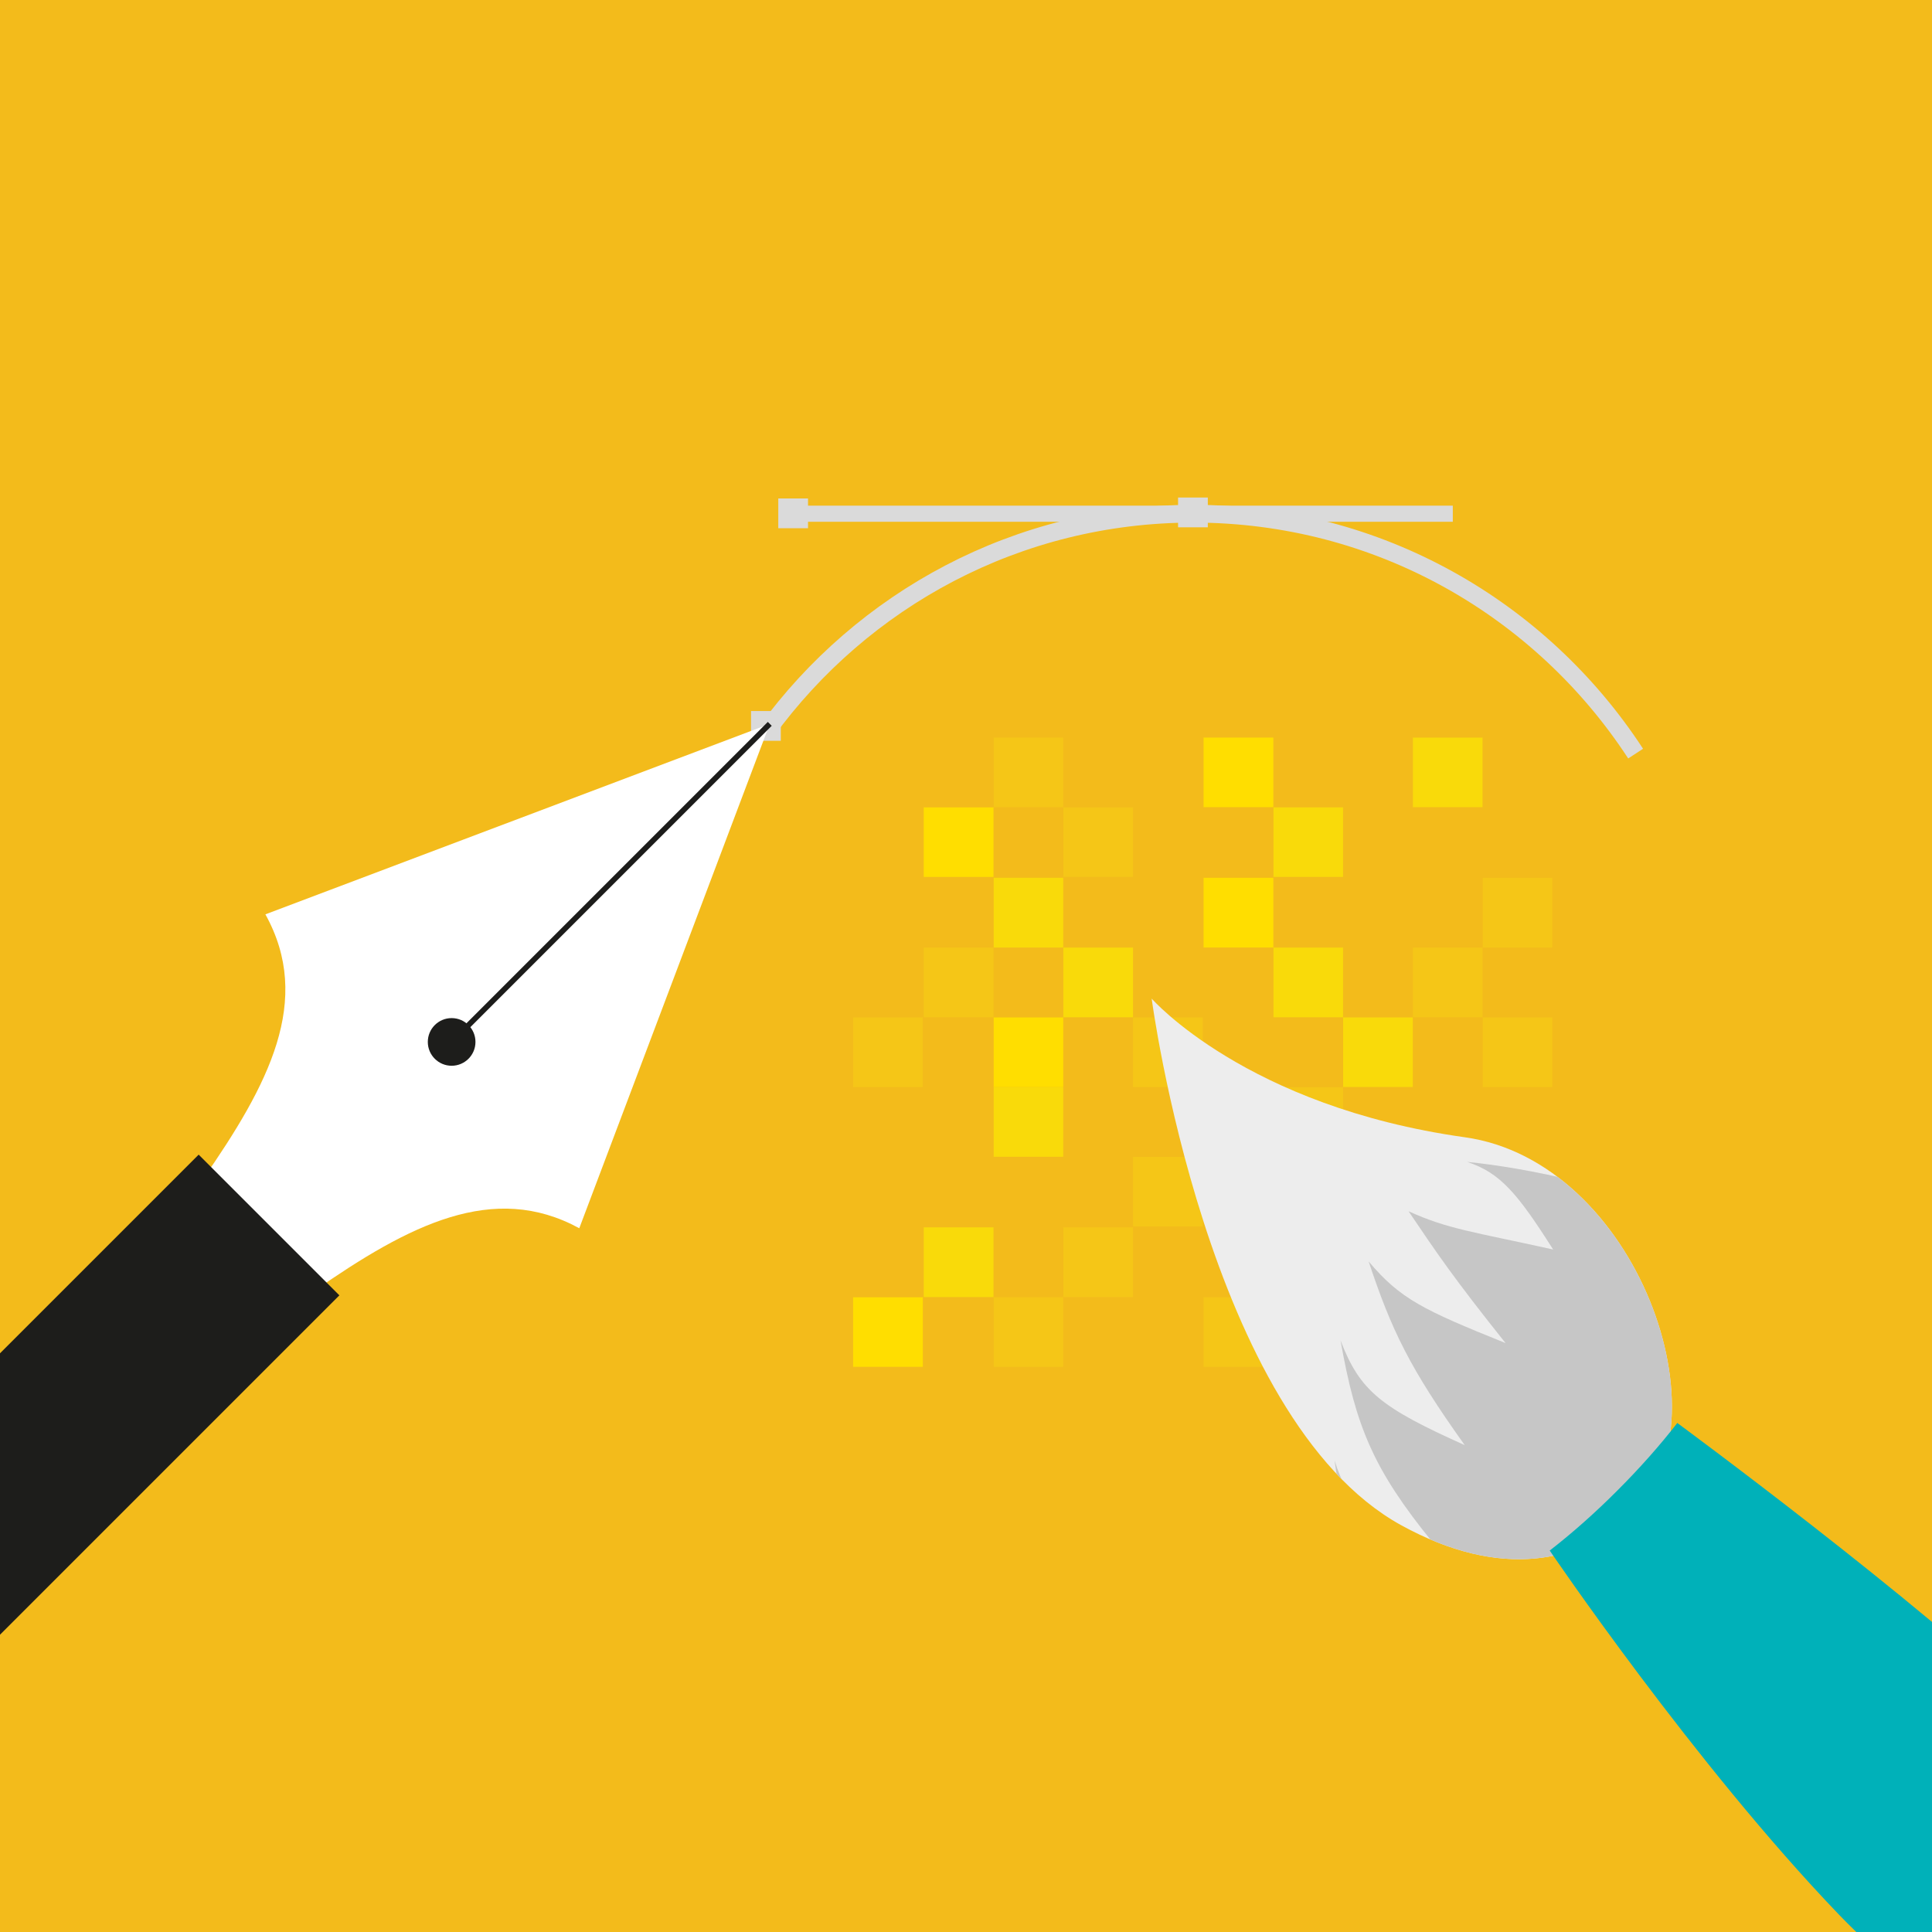
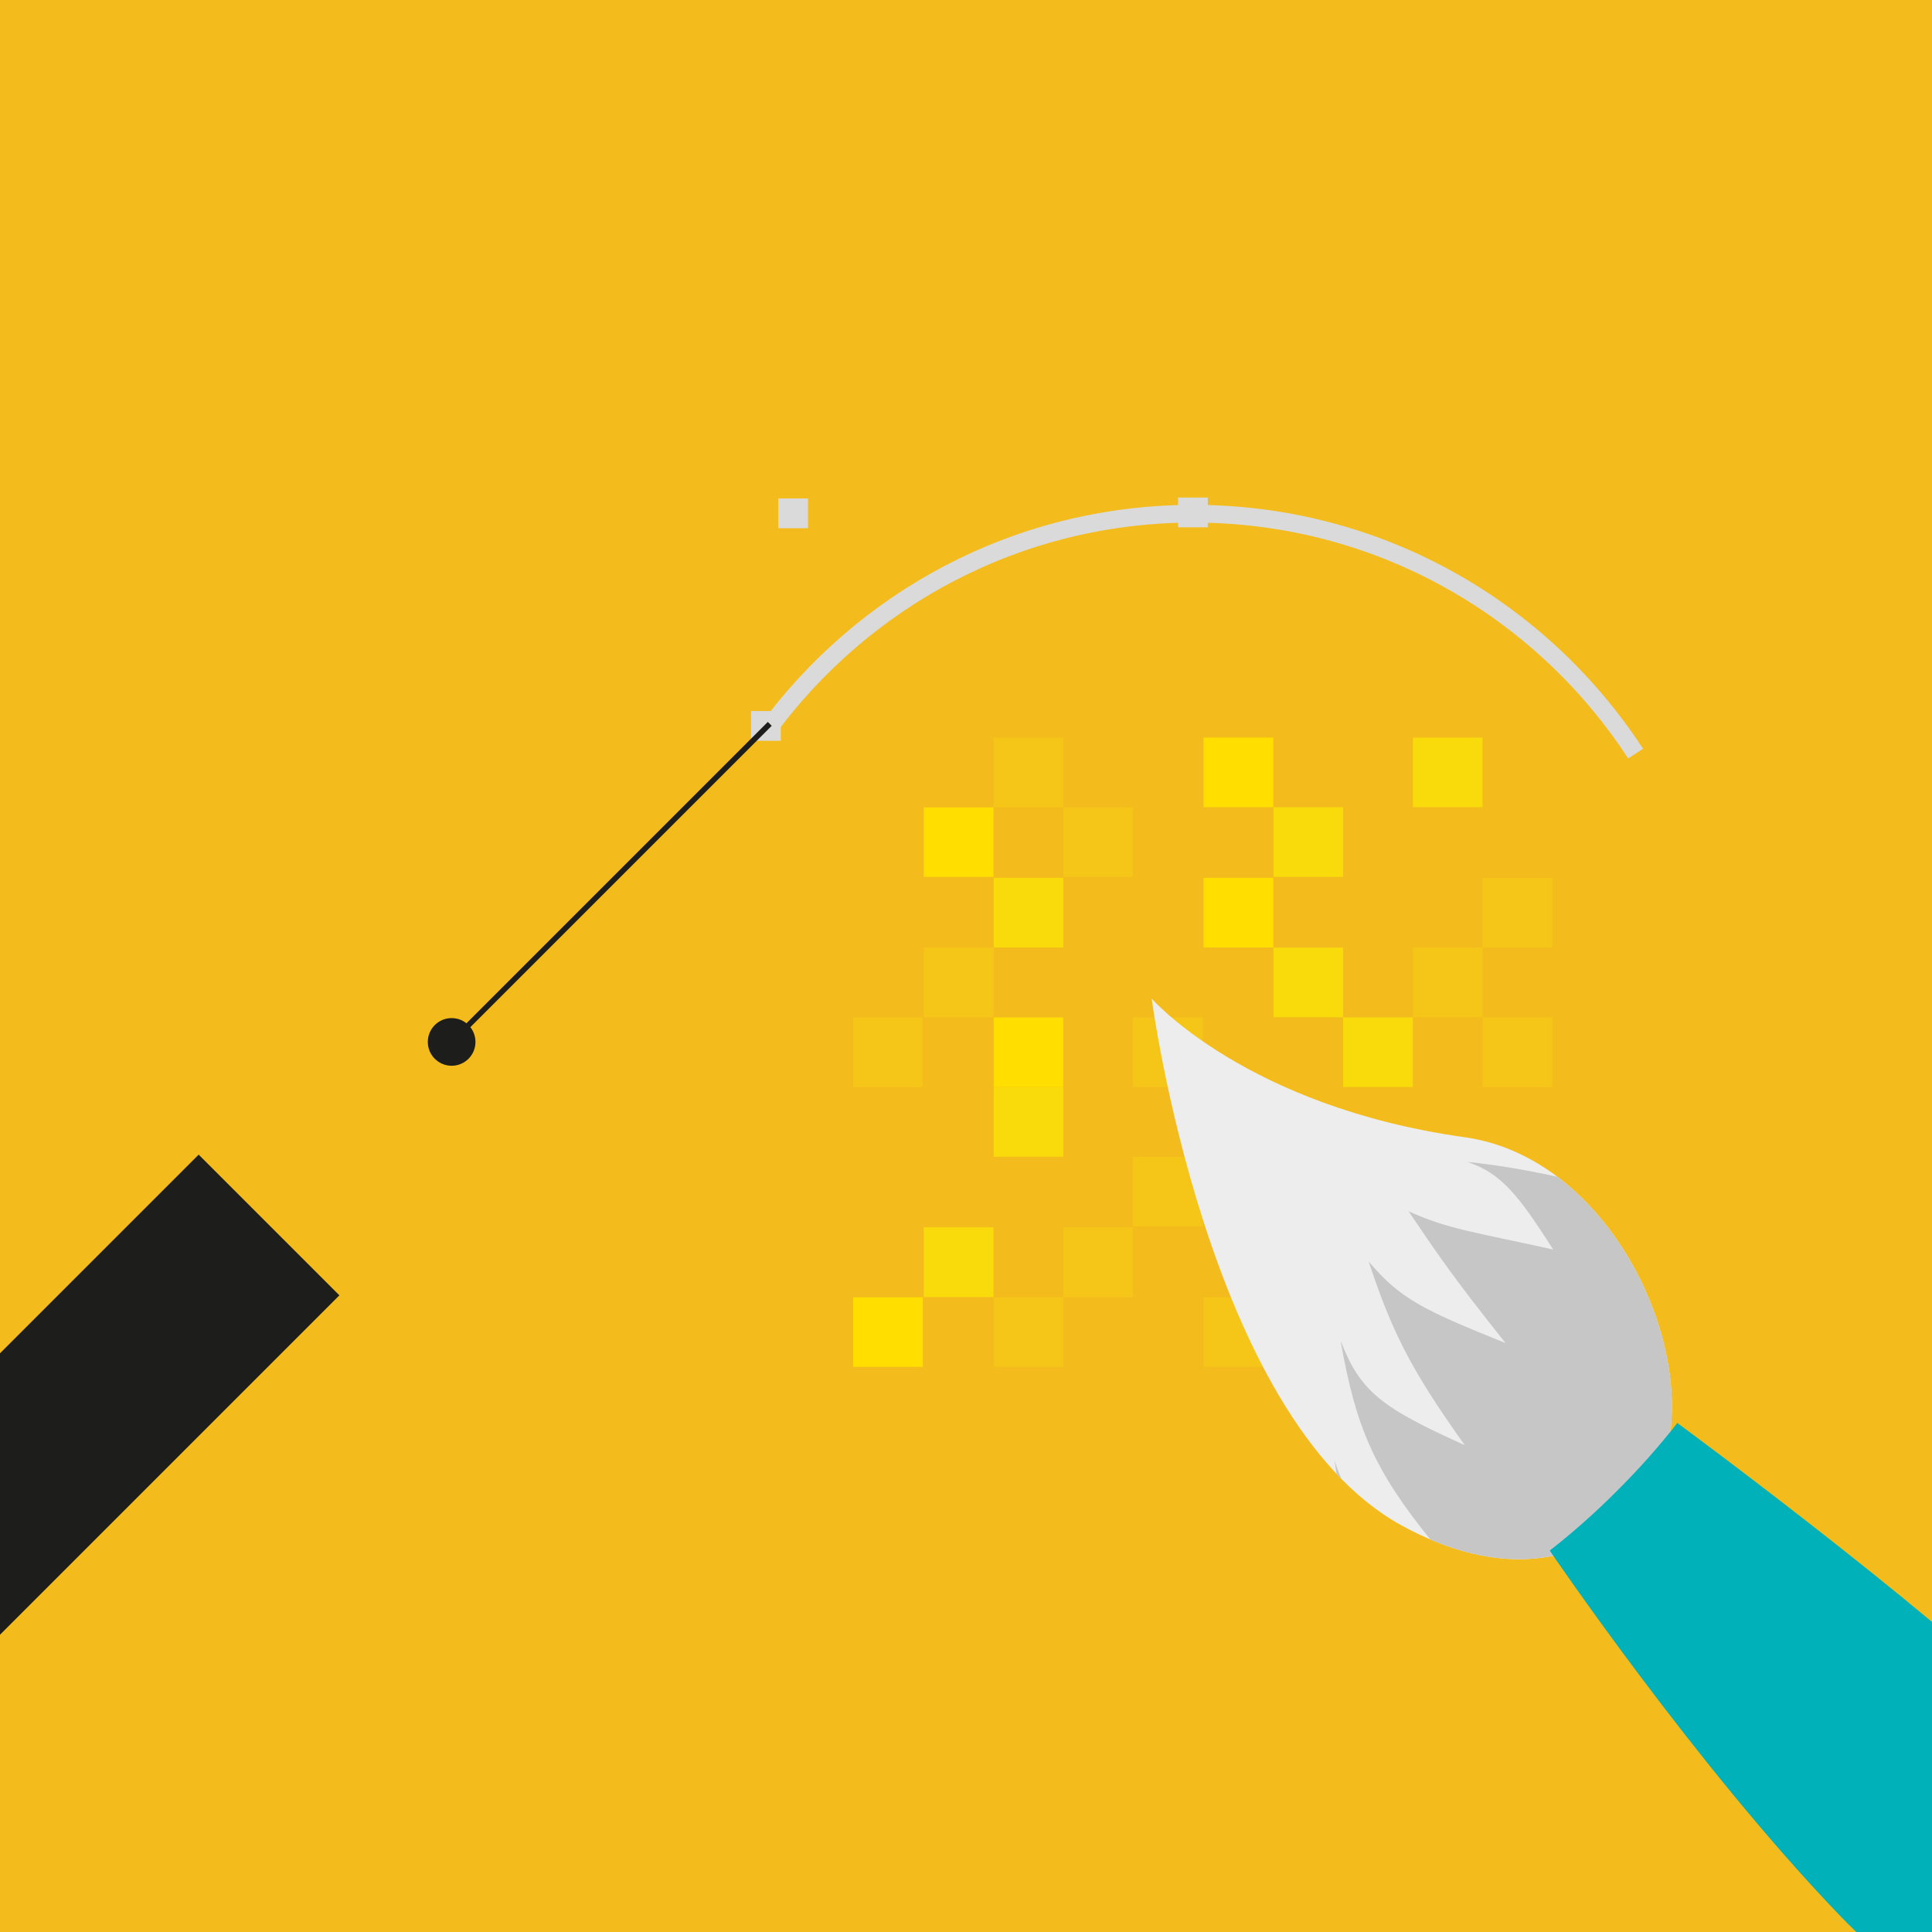
<svg xmlns="http://www.w3.org/2000/svg" xmlns:xlink="http://www.w3.org/1999/xlink" id="Ebene_1" viewBox="0 0 300 300">
  <style>.st0{fill:#f3bb1b}.st1{fill:#f5c617}.st2{fill:#f9da0a}.st3{fill:#ffde00}.st11{fill:#1d1d1b}</style>
  <path id="Ebene_4" class="st0" d="M-1.75-2H301v304H-1.75V-2z" />
  <g id="Ebene_1_1_">
    <g id="XMLID_1_">
      <path class="st0" d="M241.17 212.24H252v10.83h-10.83v-10.83zm0-10.83H252v10.83h-10.83v-10.83zm0-10.83H252v10.83h-10.83v-10.83zm0-10.96H252v10.83h-10.83v-10.83zm0-10.83H252v10.83h-10.83v-10.83zm0-10.83H252v10.83h-10.83v-10.83z" />
      <path class="st0" d="M241.17 147.13H252v10.83h-10.83v-10.83zm0-10.83H252v10.83h-10.83V136.3zm0-10.96H252v10.83h-10.83v-10.83zm0-10.83H252v10.83h-10.83v-10.83zm0-10.83H252v10.83h-10.83v-10.83zm-10.96 108.56h10.83v10.83h-10.83v-10.83zm0-10.83h10.83v10.83h-10.83v-10.83zm0-10.83h10.83v10.83h-10.83v-10.83zm0-10.96h10.83v10.83h-10.83v-10.83zm0-10.83h10.83v10.83h-10.83v-10.83z" />
      <path class="st1" d="M230.21 157.96h10.83v10.83h-10.83v-10.83z" />
      <path class="st0" d="M230.21 147.13h10.83v10.83h-10.83v-10.83z" />
      <path class="st1" d="M230.21 136.3h10.83v10.83h-10.83V136.3z" />
      <path class="st0" d="M230.21 125.34h10.83v10.83h-10.83v-10.83zm0-10.83h10.83v10.83h-10.83v-10.83zm0-10.83h10.83v10.83h-10.83v-10.83zm-10.83 108.56h10.83v10.83h-10.83v-10.83z" />
      <path class="st1" d="M219.38 201.41h10.83v10.83h-10.83v-10.83z" />
      <path class="st0" d="M219.38 190.58h10.83v10.83h-10.83v-10.83z" />
      <path class="st1" d="M219.38 179.62h10.83v10.83h-10.83v-10.83z" />
      <path class="st0" d="M219.38 168.79h10.83v10.83h-10.83v-10.83zm0-10.83h10.83v10.83h-10.83v-10.83z" />
      <path class="st1" d="M219.38 147.13h10.83v10.83h-10.83v-10.83z" />
-       <path class="st0" d="M219.38 136.3h10.83v10.83h-10.83V136.3zm0-10.96h10.83v10.83h-10.83v-10.83z" />
      <path class="st2" d="M219.38 114.51h10.83v10.83h-10.83v-10.83z" />
      <path class="st0" d="M219.38 103.68h10.83v10.83h-10.83v-10.83zm-10.83 108.56h10.83v10.83h-10.83v-10.83z" />
      <path class="st3" d="M208.55 201.41h10.83v10.83h-10.83v-10.83z" />
      <path class="st0" d="M208.55 190.58h10.83v10.83h-10.83v-10.83zm0-10.96h10.83v10.83h-10.83v-10.83zm0-10.83h10.83v10.83h-10.83v-10.83z" />
      <path class="st2" d="M208.55 157.96h10.83v10.83h-10.83v-10.83z" />
      <path class="st0" d="M208.55 147.13h10.83v10.83h-10.83v-10.83zm0-10.83h10.83v10.83h-10.83V136.3zm0-10.96h10.83v10.83h-10.83v-10.83zm0-10.83h10.83v10.83h-10.83v-10.83zm0-10.83h10.83v10.83h-10.83v-10.83zm-10.83 108.56h10.83v10.83h-10.83v-10.83zm0-10.83h10.83v10.83h-10.83v-10.83z" />
      <path class="st2" d="M197.72 190.58h10.83v10.83h-10.83v-10.83z" />
      <path class="st0" d="M197.72 179.62h10.83v10.83h-10.83v-10.83z" />
-       <path class="st1" d="M197.72 168.79h10.83v10.83h-10.83v-10.83z" />
      <path class="st0" d="M197.72 157.96h10.83v10.83h-10.83v-10.83z" />
      <path class="st2" d="M197.72 147.13h10.83v10.83h-10.83v-10.83z" />
      <path class="st0" d="M197.72 136.3h10.83v10.83h-10.83V136.3z" />
      <path class="st2" d="M197.72 125.34h10.83v10.83h-10.83v-10.83z" />
-       <path class="st0" d="M197.72 114.51h10.83v10.83h-10.83v-10.83zm0-10.83h10.83v10.83h-10.83v-10.83zm-10.83 108.56h10.83v10.83h-10.83v-10.83z" />
      <path class="st1" d="M186.89 201.41h10.83v10.83h-10.83v-10.83z" />
      <path class="st0" d="M186.89 190.58h10.83v10.83h-10.83v-10.83zm0-10.96h10.83v10.83h-10.83v-10.83zm0-10.83h10.83v10.83h-10.83v-10.83zm0-10.83h10.83v10.83h-10.83v-10.83z" />
      <path class="st0" d="M186.89 147.13h10.83v10.83h-10.83v-10.83z" />
      <path class="st3" d="M186.89 136.3h10.83v10.83h-10.83V136.3z" />
      <path class="st0" d="M186.89 125.34h10.83v10.83h-10.83v-10.83z" />
      <path class="st3" d="M186.89 114.51h10.83v10.83h-10.83v-10.83z" />
      <path class="st0" d="M186.89 103.68h10.83v10.83h-10.83v-10.83zm-10.96 108.56h10.83v10.83h-10.83v-10.83zm0-10.83h10.83v10.83h-10.83v-10.83zm0-10.83h10.83v10.83h-10.83v-10.83z" />
      <path class="st1" d="M175.93 179.62h10.83v10.83h-10.83v-10.83z" />
      <path class="st0" d="M175.93 168.79h10.83v10.83h-10.83v-10.83z" />
      <path class="st1" d="M175.93 157.96h10.83v10.83h-10.83v-10.83z" />
      <path class="st0" d="M175.93 147.13h10.83v10.83h-10.83v-10.83zm0-10.83h10.83v10.83h-10.83V136.3zm0-10.96h10.83v10.83h-10.83v-10.83zm0-10.83h10.83v10.83h-10.83v-10.83zm0-10.83h10.83v10.83h-10.83v-10.83zM165.1 212.24h10.83v10.83H165.1v-10.83zm0-10.83h10.83v10.83H165.1v-10.83z" />
      <path class="st1" d="M165.1 190.58h10.83v10.83H165.1v-10.83z" />
      <path class="st0" d="M165.1 179.62h10.83v10.83H165.1v-10.83zm0-10.83h10.83v10.83H165.1v-10.83zm0-10.83h10.83v10.83H165.1v-10.83z" />
-       <path class="st2" d="M165.1 147.13h10.83v10.83H165.1v-10.83z" />
+       <path class="st2" d="M165.1 147.13h10.83H165.1v-10.83z" />
      <path class="st0" d="M165.1 136.3h10.83v10.83H165.1V136.3z" />
      <path class="st1" d="M165.1 125.34h10.83v10.83H165.1v-10.83z" />
      <path class="st0" d="M165.1 114.51h10.83v10.83H165.1v-10.83zm0-10.83h10.83v10.83H165.1v-10.83zm-10.83 108.56h10.83v10.83h-10.83v-10.83z" />
      <path class="st1" d="M154.27 201.41h10.83v10.83h-10.83v-10.83z" />
      <path class="st0" d="M154.27 190.58h10.83v10.83h-10.83v-10.83zm0-10.96h10.83v10.83h-10.83v-10.83z" />
      <path class="st2" d="M154.27 168.79h10.83v10.83h-10.83v-10.83z" />
      <path class="st3" d="M154.27 157.96h10.83v10.83h-10.83v-10.83z" />
      <path class="st0" d="M154.27 147.13h10.83v10.83h-10.83v-10.83z" />
      <path class="st2" d="M154.27 136.3h10.83v10.83h-10.83V136.3z" />
      <path class="st0" d="M154.27 125.34h10.83v10.83h-10.83v-10.83z" />
      <path class="st1" d="M154.27 114.51h10.83v10.83h-10.83v-10.83z" />
      <path class="st0" d="M154.27 103.68h10.83v10.83h-10.83v-10.83zm-10.83 108.56h10.83v10.83h-10.83v-10.83zm0-10.83h10.83v10.83h-10.83v-10.83z" />
      <path class="st2" d="M143.44 190.58h10.83v10.83h-10.83v-10.83z" />
      <path class="st0" d="M143.44 179.62h10.83v10.83h-10.83v-10.83zm0-10.83h10.83v10.83h-10.83v-10.83zm0-10.83h10.83v10.83h-10.83v-10.83z" />
      <path class="st1" d="M143.44 147.13h10.83v10.83h-10.83v-10.83z" />
      <path class="st0" d="M143.44 136.3h10.83v10.83h-10.83V136.3z" />
      <path class="st3" d="M143.44 125.34h10.83v10.83h-10.83v-10.83z" />
      <path class="st0" d="M143.44 114.51h10.83v10.83h-10.83v-10.83zm0-10.83h10.83v10.83h-10.83v-10.83zm-10.97 108.56h10.83v10.83h-10.83v-10.83z" />
      <path class="st3" d="M132.47 201.41h10.83v10.83h-10.83v-10.83z" />
      <path class="st0" d="M132.47 190.58h10.83v10.83h-10.83v-10.83zm0-10.96h10.83v10.83h-10.83v-10.83zm0-10.83h10.83v10.83h-10.83v-10.83z" />
      <path class="st1" d="M132.47 157.96h10.83v10.83h-10.83v-10.83z" />
      <path class="st0" d="M132.47 147.13h10.83v10.83h-10.83v-10.83zm0-10.83h10.83v10.83h-10.83V136.3zm0-10.96h10.83v10.83h-10.83v-10.83zm0-10.83h10.83v10.83h-10.83v-10.83zm0-10.83h10.83v10.83h-10.83v-10.83z" />
    </g>
    <path d="M178.83 155.06s8.58 65.11 38.7 81.75c15.58 8.58 27.87 5.81 35.79-1.58 15.45-14.26.79-54.94-25.89-58.64-33.94-4.76-48.6-21.53-48.6-21.53z" fill="#ededed" />
    <defs>
      <path id="SVGID_1_" d="M178.83 155.06s8.58 65.11 38.7 81.75c15.58 8.58 27.87 5.81 35.79-1.58 15.45-14.26.79-54.94-25.89-58.64-33.94-4.76-48.6-21.53-48.6-21.53z" />
    </defs>
    <clipPath id="SVGID_2_">
      <use xlink:href="#SVGID_1_" overflow="visible" />
    </clipPath>
    <path d="M241.83 259.39c-18.89.26-32.36-14.66-34.6-32.62 1.98 6.47 4.75 8.58 15.19 12.68-9.11-11.23-11.89-17.83-14.26-31.3 3.04 7.92 6.34 10.43 19.28 16.25-8.58-12.02-11.36-17.83-14.92-28.53 4.89 5.81 8.45 7.53 21.26 12.68-7.92-9.91-10.7-14-15.06-20.47 6.08 2.77 9.91 3.17 22.45 5.94-5.55-8.72-8.19-11.89-13.34-13.6 17.57 1.72 62.87 12.28 59.43 38.3-3.69 21.52-25.88 36.32-45.43 40.67z" clip-path="url(#SVGID_2_)" fill="#c6c6c6" />
    <path d="M260.45 220.96s37.51 27.6 56 45.43c18.62 17.83 47.55 53.89 47.55 53.89l-24.04 24.04s-41.87-33.94-54.41-47.02c-22.45-23.38-44.91-56.53-44.91-56.53 3.57-2.77 7.13-5.94 10.43-9.25 3.44-3.43 6.61-6.99 9.38-10.56z" fill="#00b1b9" />
  </g>
  <g id="Ebene_5">
    <path d="M119 113.58c14.92-20.47 38.96-33.81 66.3-33.81 28.79 0 54.02 14.79 68.68 37.25" fill="none" stroke="#dadada" stroke-width="2.755" stroke-miterlimit="10" />
-     <path d="M225.59 79.77H123.1" fill="none" stroke="#dadada" stroke-width="2.502" stroke-miterlimit="10" />
    <path d="M182.93 77.26h4.62v4.62h-4.62v-4.62zm-62.08.14h4.62v4.62h-4.62V77.4zm-4.23 33.01h4.62v4.62h-4.62v-4.62z" fill="#dadada" />
-     <path d="M41.21 141.98c7.4 13.34.53 26.41-9.77 41.21l17.3 17.3c14.79-10.3 27.87-17.04 41.21-9.77l29.58-78.32-78.32 29.58z" fill="#fff" />
    <path class="st11" d="M-28.83 238.97l59.68-59.68 21.85 21.85-59.68 59.68-21.85-21.85z" />
    <path d="M119.53 112.4l-49.4 49.4" fill="none" stroke="#1d1d1b" stroke-width=".855" stroke-miterlimit="10" />
    <circle class="st11" cx="70.13" cy="161.79" r="3.7" />
  </g>
</svg>